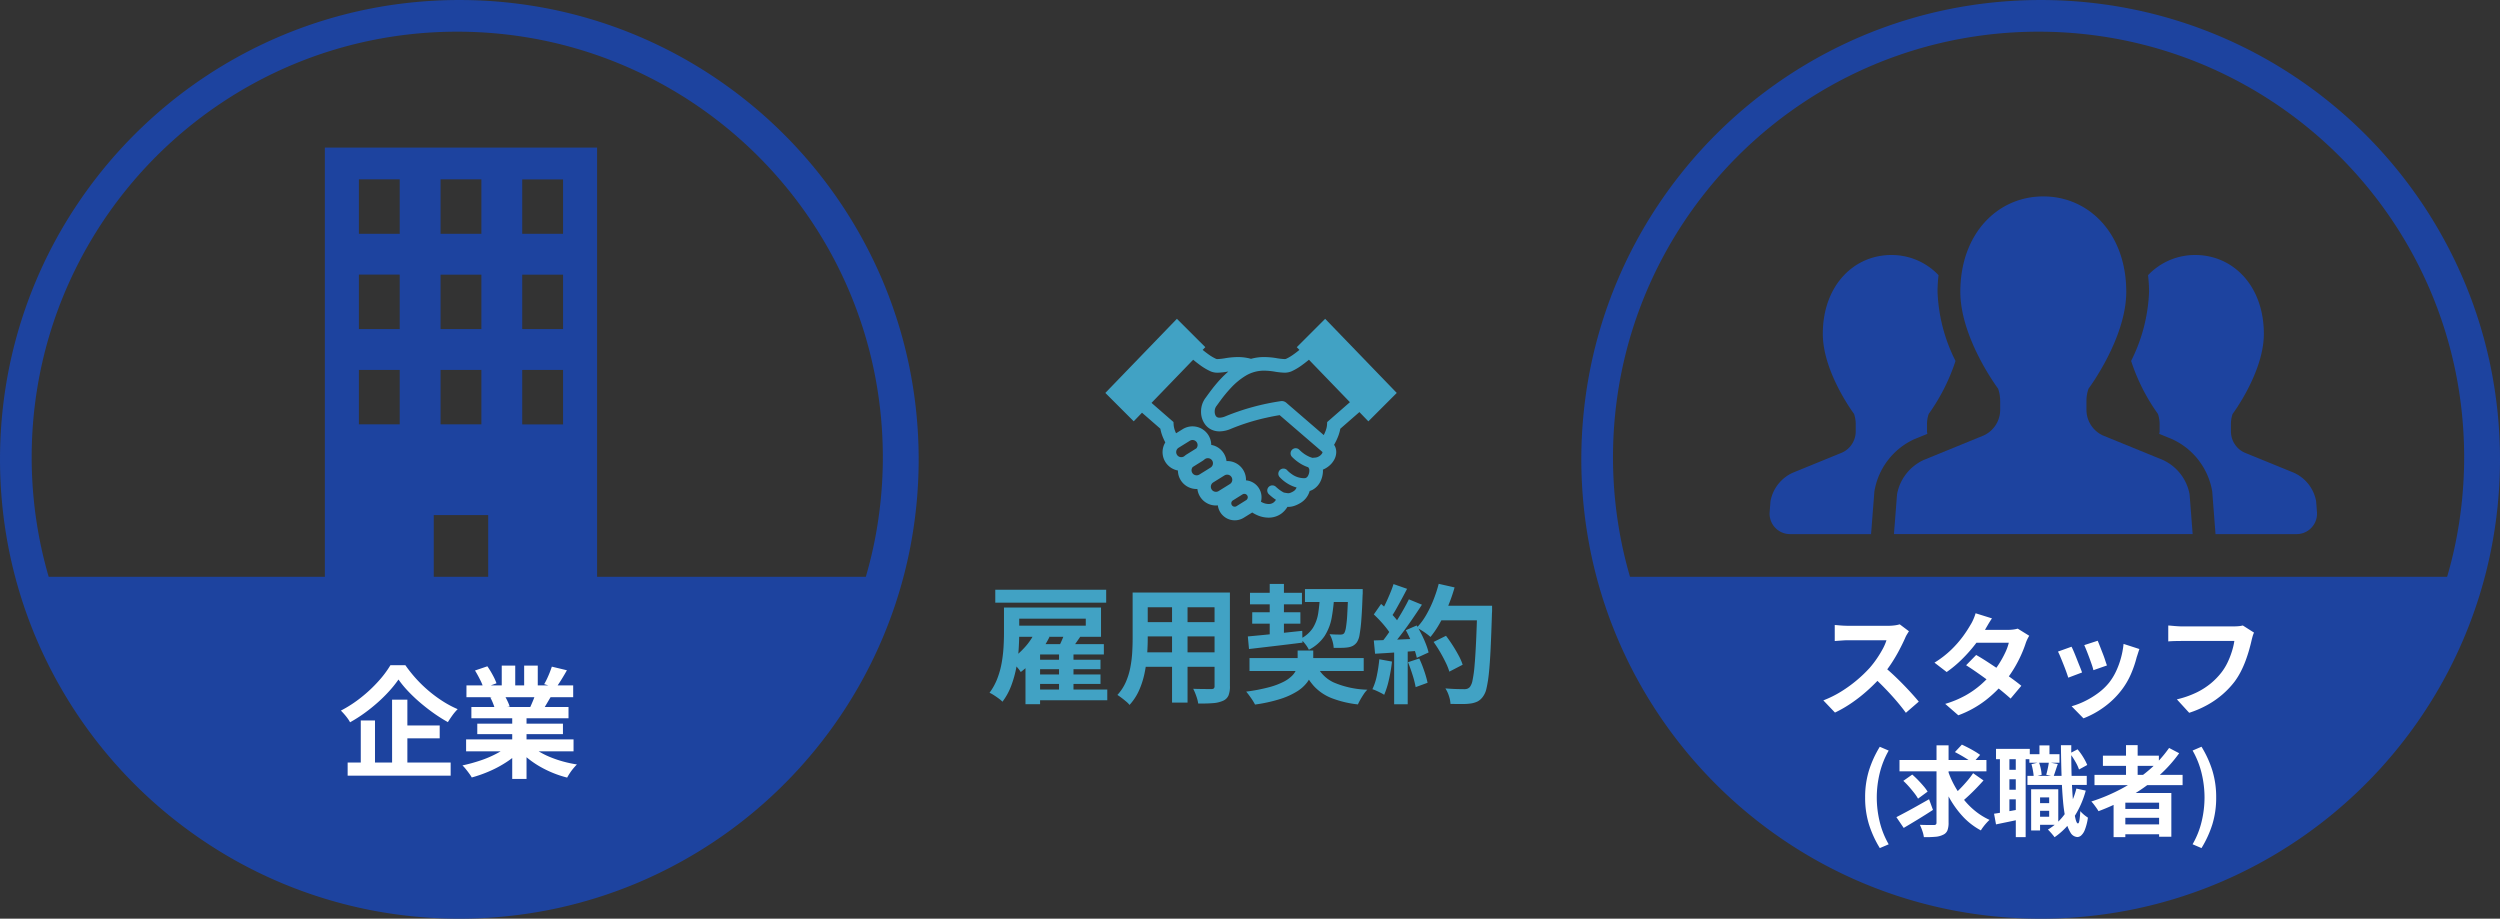
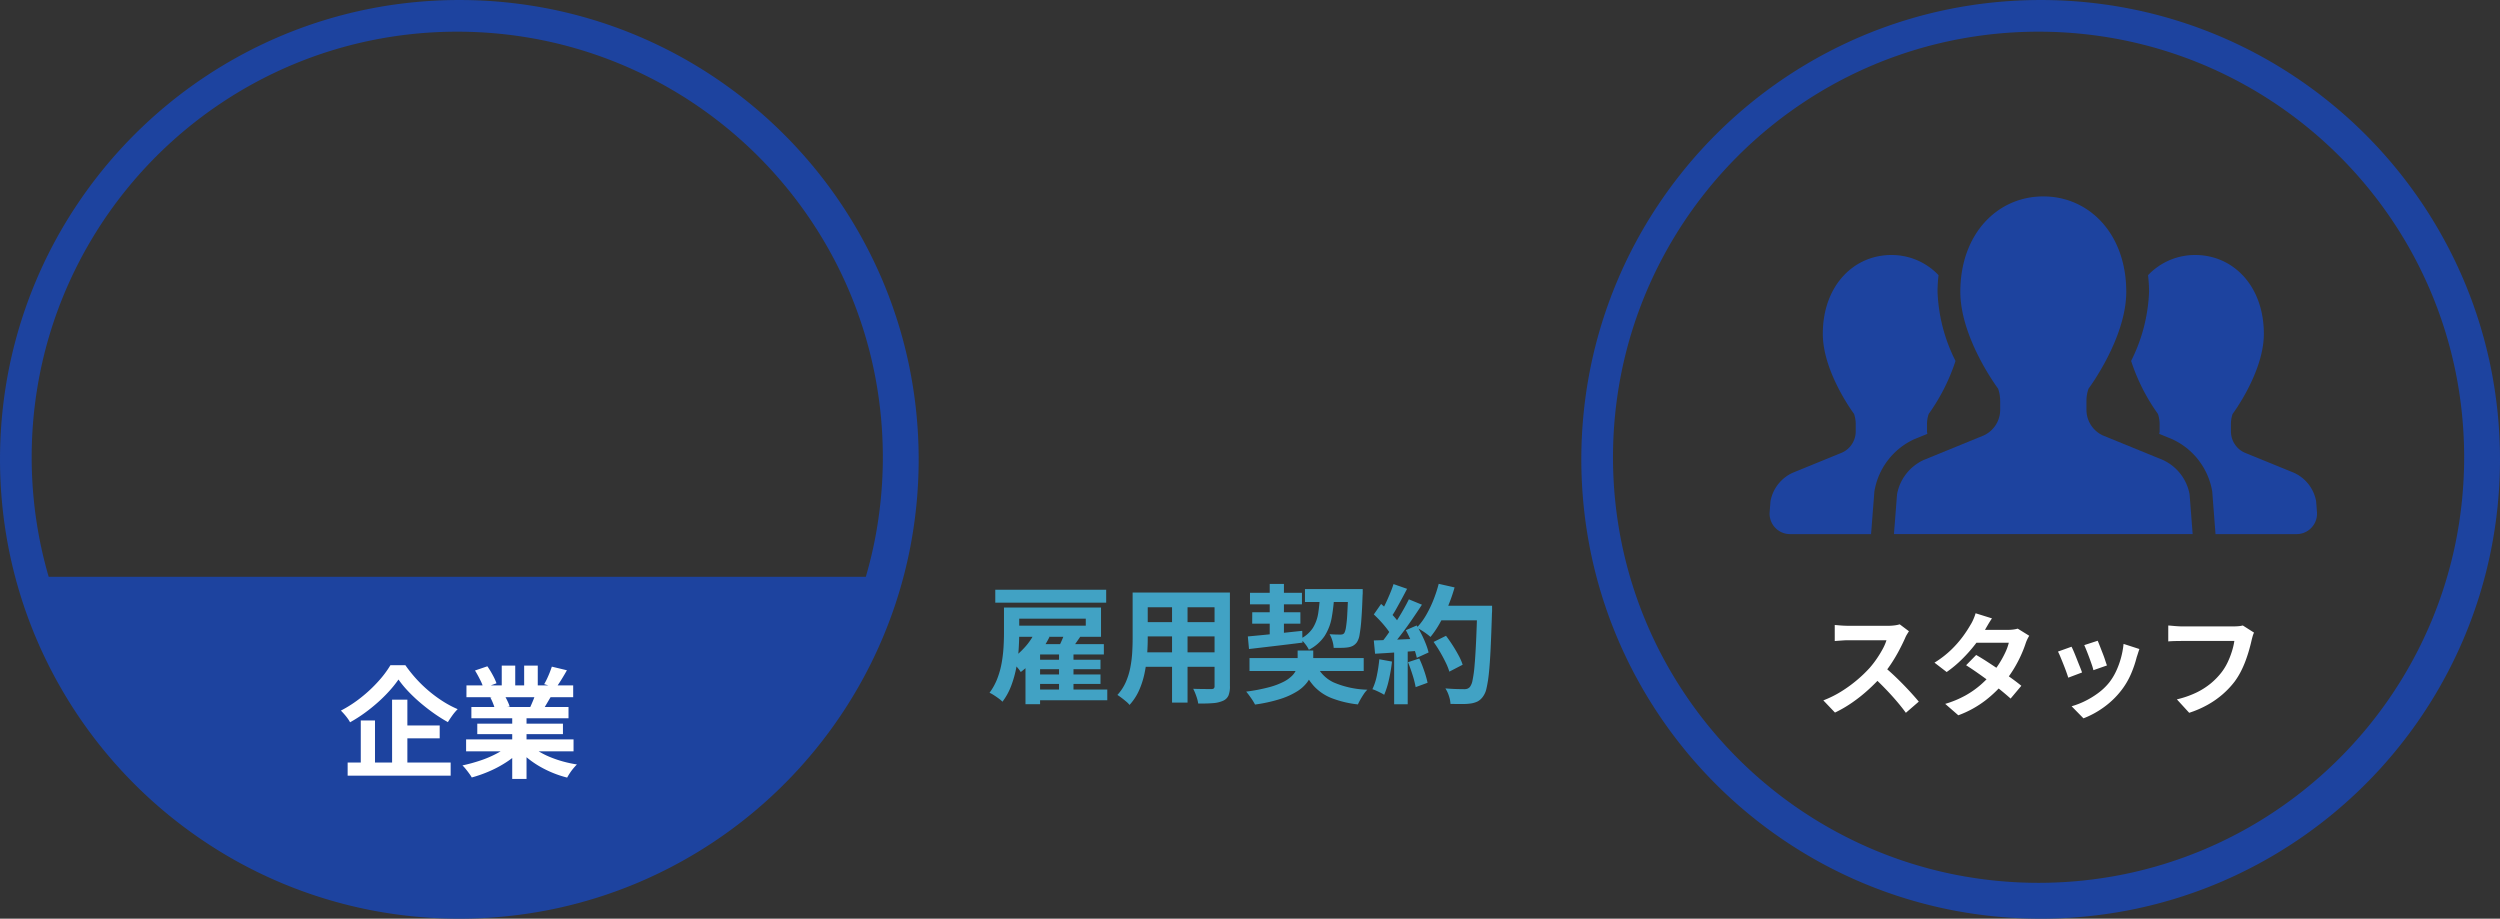
<svg xmlns="http://www.w3.org/2000/svg" width="332" height="122">
  <rect width="100%" height="100%" fill="#333333" stroke="none" />
  <g data-name="Group 2257">
    <g data-name="Group 2254">
      <g data-name="Group 2253">
        <path data-name="Subtraction 1" d="M61 122a61.452 61.452 0 0 1-12.294-1.239 60.667 60.667 0 0 1-21.812-9.179 61.178 61.178 0 0 1-22.1-26.838 60.691 60.691 0 0 1-3.554-11.45 61.6 61.6 0 0 1 0-24.587 60.667 60.667 0 0 1 9.179-21.812 61.178 61.178 0 0 1 26.838-22.1 60.692 60.692 0 0 1 11.45-3.554 61.6 61.6 0 0 1 24.587 0 60.666 60.666 0 0 1 21.812 9.179 61.178 61.178 0 0 1 22.1 26.838 60.693 60.693 0 0 1 3.554 11.45 61.6 61.6 0 0 1 0 24.587 60.666 60.666 0 0 1-9.179 21.812 61.178 61.178 0 0 1-26.838 22.1 60.692 60.692 0 0 1-11.45 3.554A61.45 61.45 0 0 1 61 122ZM60.723 4.207a56.935 56.935 0 0 0-11.39 1.148 56.206 56.206 0 0 0-20.209 8.5 56.681 56.681 0 0 0-20.476 24.87 56.232 56.232 0 0 0-3.293 10.608 57.068 57.068 0 0 0 0 22.78 56.207 56.207 0 0 0 8.5 20.209A56.681 56.681 0 0 0 38.724 112.8a56.231 56.231 0 0 0 10.609 3.293 57.067 57.067 0 0 0 22.78 0 56.205 56.205 0 0 0 20.209-8.5A56.681 56.681 0 0 0 112.8 82.722a56.232 56.232 0 0 0 3.293-10.609 57.069 57.069 0 0 0 0-22.78 56.207 56.207 0 0 0-8.5-20.209A56.68 56.68 0 0 0 82.722 8.648a56.231 56.231 0 0 0-10.609-3.293 56.933 56.933 0 0 0-11.39-1.148Z" fill="#1d439f" />
        <path data-name="Subtraction 2" d="M60.939 121.758a59.542 59.542 0 0 1-19.924-3.407 59.491 59.491 0 0 1-17.077-9.44 59.97 59.97 0 0 1-13.061-14.31 59.429 59.429 0 0 1-7.877-18h115.879a59.428 59.428 0 0 1-7.879 18 59.969 59.969 0 0 1-13.06 14.31 59.491 59.491 0 0 1-17.076 9.44 59.544 59.544 0 0 1-19.925 3.407Z" fill="#1d439f" />
-         <path data-name="Path 1596" d="M43.141 19.599v57.844h14.461v-9.038h7.231v9.038h14.461V19.599Zm9.942 36.754H47.66v-7.23h5.423Zm0-12.653H47.66v-7.23h5.423Zm0-12.653H47.66v-7.23h5.423Zm10.846 25.307h-5.423v-7.23h5.423Zm0-12.653h-5.423v-7.23h5.423Zm0-12.653h-5.423v-7.23h5.423Zm10.846 25.307h-5.423v-7.23h5.423Zm0-12.653h-5.423v-7.23h5.423Zm0-12.653h-5.423v-7.23h5.423Z" fill="#1d439f" />
        <path data-name="Path 1677" d="M52.919 90.24a15.012 15.012 0 0 1-1.184 1.488 19.6 19.6 0 0 1-1.528 1.52 22.389 22.389 0 0 1-1.776 1.432 19.021 19.021 0 0 1-1.944 1.24 3.815 3.815 0 0 0-.32-.512q-.208-.288-.448-.56t-.448-.48a16.454 16.454 0 0 0 2.672-1.736 18.5 18.5 0 0 0 2.3-2.152 13.658 13.658 0 0 0 1.608-2.144h1.98a17.88 17.88 0 0 0 1.456 1.824 17.463 17.463 0 0 0 1.7 1.632 17.21 17.21 0 0 0 1.856 1.36 13.553 13.553 0 0 0 1.936 1.024 6.668 6.668 0 0 0-.7.824q-.328.456-.6.9a20.805 20.805 0 0 1-1.88-1.188q-.936-.664-1.816-1.416a20.313 20.313 0 0 1-1.616-1.536 13.546 13.546 0 0 1-1.248-1.52Zm.112 6.1h5.36v1.712h-5.36Zm-6.864 4.924h13.68v1.744h-13.68Zm5.9-8.352h2.032v9.28h-2.028Zm-4.156 2.768h1.888v6.48h-1.888Zm13.988 2.512h14.268v1.584H61.899Zm.048-7.168h14.172v1.568H61.943Zm.652 2.864h12.9v1.5h-12.9Zm.784 2.212h11.376v1.392H63.383Zm4.64-1.456h1.9v8.8h-1.9Zm-1.392-6.256h1.792v3.392h-1.792Zm2.976 0h1.808v3.28h-1.808ZM67.671 98.9l1.52.688a9.7 9.7 0 0 1-1.816 1.54 14.884 14.884 0 0 1-2.276 1.248 17.448 17.448 0 0 1-2.448.872 4.609 4.609 0 0 0-.352-.536q-.216-.3-.448-.584a4.48 4.48 0 0 0-.44-.48 21.834 21.834 0 0 0 2.392-.656 14 14 0 0 0 2.2-.944 8.1 8.1 0 0 0 1.668-1.148Zm2.64-.048a6.9 6.9 0 0 0 1.184.9 10.828 10.828 0 0 0 1.512.768 14.871 14.871 0 0 0 1.744.6 15.88 15.88 0 0 0 1.864.4q-.224.224-.472.52a6.758 6.758 0 0 0-.464.624q-.216.328-.36.6a13.829 13.829 0 0 1-1.88-.616 14.41 14.41 0 0 1-1.752-.856 12.32 12.32 0 0 1-1.568-1.072 9.115 9.115 0 0 1-1.3-1.264Zm2.976-10.32 2 .48q-.368.656-.752 1.272t-.7 1.048l-1.568-.48q.192-.32.384-.728t.36-.832q.164-.428.276-.764Zm-2.112 3.424 2.032.48q-.336.56-.64 1.08t-.544.888l-1.632-.448q.208-.448.432-1a10 10 0 0 0 .352-1.004Zm-8.1-2.912 1.648-.56a11.309 11.309 0 0 1 .7 1.144 7.624 7.624 0 0 1 .512 1.112l-1.728.64a5.933 5.933 0 0 0-.464-1.136q-.328-.66-.664-1.204Zm2.032 3.584 1.872-.3a7.636 7.636 0 0 1 .408.76 5.478 5.478 0 0 1 .3.744l-1.952.336a7.022 7.022 0 0 0-.256-.752 6.032 6.032 0 0 0-.368-.792Z" fill="#fff" />
      </g>
      <g data-name="Group 2251">
        <g data-name="Group 2192">
          <path data-name="Subtraction 1" d="M270.999 122a61.452 61.452 0 0 1-12.294-1.239 60.667 60.667 0 0 1-21.812-9.179 61.178 61.178 0 0 1-22.1-26.838 60.691 60.691 0 0 1-3.554-11.45 61.6 61.6 0 0 1 0-24.587 60.667 60.667 0 0 1 9.179-21.812 61.178 61.178 0 0 1 26.838-22.1 60.692 60.692 0 0 1 11.45-3.554 61.6 61.6 0 0 1 24.587 0 60.666 60.666 0 0 1 21.812 9.179 61.178 61.178 0 0 1 22.1 26.838 60.693 60.693 0 0 1 3.554 11.45 61.6 61.6 0 0 1 0 24.587 60.666 60.666 0 0 1-9.179 21.812 61.178 61.178 0 0 1-26.838 22.1 60.692 60.692 0 0 1-11.45 3.554A61.45 61.45 0 0 1 270.999 122Zm-.277-117.793a56.935 56.935 0 0 0-11.39 1.148 56.206 56.206 0 0 0-20.209 8.5 56.681 56.681 0 0 0-20.476 24.87 56.232 56.232 0 0 0-3.293 10.608 57.068 57.068 0 0 0 0 22.78 56.207 56.207 0 0 0 8.5 20.209 56.681 56.681 0 0 0 24.869 20.478 56.231 56.231 0 0 0 10.609 3.293 57.067 57.067 0 0 0 22.78 0 56.205 56.205 0 0 0 20.209-8.5 56.681 56.681 0 0 0 20.478-24.871 56.232 56.232 0 0 0 3.293-10.609 57.069 57.069 0 0 0 0-22.78 56.207 56.207 0 0 0-8.5-20.209 56.68 56.68 0 0 0-24.871-20.476 56.231 56.231 0 0 0-10.609-3.293 56.933 56.933 0 0 0-11.39-1.148Z" fill="#1d439f" />
-           <path data-name="Subtraction 2" d="M270.937 121.758a59.542 59.542 0 0 1-19.924-3.407 59.491 59.491 0 0 1-17.077-9.44 59.97 59.97 0 0 1-13.061-14.31 59.429 59.429 0 0 1-7.877-18h115.879a59.428 59.428 0 0 1-7.879 18 59.969 59.969 0 0 1-13.06 14.31 59.491 59.491 0 0 1-17.076 9.44 59.544 59.544 0 0 1-19.925 3.407Z" fill="#1d439f" />
          <path data-name="Path 1674" d="M253.509 83.83q-.09.135-.263.42a3.2 3.2 0 0 0-.263.525q-.315.705-.772 1.575t-1.034 1.75a17.291 17.291 0 0 1-1.223 1.64 25.021 25.021 0 0 1-1.855 1.868 20.3 20.3 0 0 1-2.128 1.692 16.332 16.332 0 0 1-2.287 1.33l-1.545-1.62a13.955 13.955 0 0 0 2.36-1.17 17.59 17.59 0 0 0 2.11-1.53 17.508 17.508 0 0 0 1.68-1.61 13.486 13.486 0 0 0 .938-1.215 14.31 14.31 0 0 0 .787-1.283 6.5 6.5 0 0 0 .51-1.178h-5.085q-.315 0-.66.023l-.653.045q-.307.023-.472.037V83q.225.015.555.045t.667.045q.338.015.563.015h5.3a6.329 6.329 0 0 0 .907-.06 3.9 3.9 0 0 0 .638-.135Zm-3.36 4.665q.585.465 1.245 1.08t1.305 1.275q.645.66 1.193 1.267t.922 1.058l-1.715 1.485q-.55-.76-1.262-1.59t-1.5-1.643q-.787-.818-1.6-1.552Zm12.285-1.515q.69.39 1.507.923t1.658 1.1q.84.57 1.583 1.11t1.252.96l-1.425 1.697q-.5-.45-1.222-1.043t-1.568-1.215q-.84-.622-1.657-1.192t-1.463-.975Zm7.05-2.55a4.415 4.415 0 0 0-.27.495 4.49 4.49 0 0 0-.225.57 15.375 15.375 0 0 1-.608 1.537 16.943 16.943 0 0 1-.907 1.725 15.211 15.211 0 0 1-1.2 1.718 16.234 16.234 0 0 1-2.558 2.5 13.685 13.685 0 0 1-3.652 2.015l-1.74-1.515a13.347 13.347 0 0 0 2.73-1.14 11.978 11.978 0 0 0 2-1.41 14.3 14.3 0 0 0 1.477-1.5 10.492 10.492 0 0 0 .968-1.313 13.062 13.062 0 0 0 .8-1.455 6.964 6.964 0 0 0 .472-1.3h-5.072l.69-1.71h4.26a5.621 5.621 0 0 0 .713-.045 3.512 3.512 0 0 0 .592-.12Zm-4.95-2.31q-.27.39-.532.84t-.4.69a16.508 16.508 0 0 1-1.29 1.913 19.84 19.84 0 0 1-1.748 1.972 15.28 15.28 0 0 1-2.047 1.71L256.899 88a13.034 13.034 0 0 0 2.243-1.733 14.179 14.179 0 0 0 1.537-1.755 16.555 16.555 0 0 0 .99-1.512 4.967 4.967 0 0 0 .382-.727 6.246 6.246 0 0 0 .308-.832Zm14.04 2.97q.105.24.278.683l.367.945q.2.5.345.953t.24.7l-1.8.63a6.259 6.259 0 0 0-.21-.72q-.15-.435-.33-.923t-.36-.937q-.18-.45-.315-.75Zm5.535 1.1q-.12.36-.2.615t-.158.48a14.378 14.378 0 0 1-.78 2.273 10.029 10.029 0 0 1-1.26 2.123 11.174 11.174 0 0 1-2.379 2.281 11.782 11.782 0 0 1-2.648 1.433l-1.575-1.605a10.167 10.167 0 0 0 1.74-.668 11.209 11.209 0 0 0 1.77-1.072 7.834 7.834 0 0 0 1.47-1.395 7.767 7.767 0 0 0 .91-1.478 10.782 10.782 0 0 0 .66-1.785 11.106 11.106 0 0 0 .35-1.882Zm-9.01-.305q.15.285.338.735t.382.945q.195.5.383.96t.293.78l-1.83.69q-.09-.3-.263-.78t-.388-1.015q-.21-.532-.4-.982a6.882 6.882 0 0 0-.315-.688Zm24.235-1.875a2.875 2.875 0 0 0-.187.5q-.083.293-.142.548-.12.54-.315 1.23t-.465 1.425a13.247 13.247 0 0 1-.637 1.455 9.674 9.674 0 0 1-.833 1.35 11.467 11.467 0 0 1-1.576 1.674 11.818 11.818 0 0 1-2.01 1.408 13.6 13.6 0 0 1-2.445 1.06l-1.635-1.785a12.635 12.635 0 0 0 2.573-.893 9.624 9.624 0 0 0 1.9-1.2 9.288 9.288 0 0 0 1.407-1.432 7.337 7.337 0 0 0 .847-1.365 10.887 10.887 0 0 0 .583-1.485 9 9 0 0 0 .323-1.38h-6.99q-.51 0-1 .015t-.787.045v-2.115q.24.015.555.045t.66.052q.345.023.585.023h6.93q.225 0 .555-.023a3.3 3.3 0 0 0 .615-.1Z" fill="#fff" />
-           <path data-name="Path 1675" d="M249.64 112.626a14.075 14.075 0 0 1-1.441-3.146 11.9 11.9 0 0 1-.509-3.58 11.945 11.945 0 0 1 .509-3.583 14.075 14.075 0 0 1 1.437-3.146l1.183.507a11.427 11.427 0 0 0-1.2 3.029 13.67 13.67 0 0 0-.383 3.2 13.67 13.67 0 0 0 .383 3.2 11.228 11.228 0 0 0 1.2 3.016Zm2.613-11.7h11.546v1.508h-11.546Zm6.4 1.326a12.035 12.035 0 0 0 .9 2.074 12.724 12.724 0 0 0 1.248 1.865 9.977 9.977 0 0 0 1.56 1.554 8.872 8.872 0 0 0 1.852 1.137 4.835 4.835 0 0 0-.4.4q-.221.241-.422.507a5.162 5.162 0 0 0-.332.488 9.125 9.125 0 0 1-2.431-1.885 12.815 12.815 0 0 1-1.859-2.633 19.2 19.2 0 0 1-1.342-3.159Zm3.38.429 1.378.962q-.442.494-.936 1.008t-.988.975q-.494.461-.923.826l-1.144-.871q.416-.364.9-.858t.936-1.027a11.455 11.455 0 0 0 .773-1.015Zm-2.418-2.808.923-.988q.39.182.845.416t.877.488a7.728 7.728 0 0 1 .7.461l-.975 1.092a6.362 6.362 0 0 0-.663-.481q-.4-.26-.852-.52t-.859-.468Zm-6.851 3.822 1.183-.832q.377.325.767.728t.728.8a6.013 6.013 0 0 1 .546.734l-1.274.936a5.468 5.468 0 0 0-.507-.754q-.325-.416-.7-.845a10.549 10.549 0 0 0-.747-.767Zm4.407-4.719h1.6v10.27a2.777 2.777 0 0 1-.161 1.054 1.093 1.093 0 0 1-.572.559 2.724 2.724 0 0 1-1.027.267 14.6 14.6 0 0 1-1.521.046 4.117 4.117 0 0 0-.2-.819 6.513 6.513 0 0 0-.332-.819q.6.026 1.137.026h.734a.381.381 0 0 0 .26-.072.314.314 0 0 0 .078-.24Zm-5.33 9.542q.546-.286 1.255-.663t1.503-.825q.8-.449 1.58-.891l.52 1.417q-.975.637-2.009 1.267t-1.878 1.125Zm18.482-1.859h2.34v1.014h-2.34Zm-.819-6.5h3.995v1.131h-4Zm-.26 2.873h7.878v1.209h-7.878Zm1.4 1.781h2.695v4.719h-2.691v-1.066h1.482v-2.574h-1.482Zm-.91 0h1.187v5.473h-1.183Zm1.105-5.824h1.33v1.937h-1.326Zm4.9 5.733 1.248.273a12.4 12.4 0 0 1-1.625 3.62 9.429 9.429 0 0 1-2.517 2.568 3.938 3.938 0 0 0-.241-.312q-.163-.2-.338-.39a4.281 4.281 0 0 0-.305-.312 7.39 7.39 0 0 0 2.359-2.236 10.2 10.2 0 0 0 1.424-3.211Zm-5.962-3.237 1-.247a6.193 6.193 0 0 1 .24.852 4.866 4.866 0 0 1 .112.81l-1.053.26a6.078 6.078 0 0 0-.1-.812 7.743 7.743 0 0 0-.199-.863Zm5.109-1.443 1.013-.533a7.8 7.8 0 0 1 .754 1.047 7.189 7.189 0 0 1 .533 1.033l-1.092.6a5.757 5.757 0 0 0-.495-1.055 10.372 10.372 0 0 0-.713-1.092Zm-2.795 1.2 1.183.221q-.156.455-.3.891t-.26.76l-.974-.225q.1-.351.2-.819t.151-.832Zm-7.02-1.794h4.485v1.378h-4.485Zm1.128 2.778h2.275v1.261h-2.275Zm0 2.652h2.275v1.274h-2.275Zm-.611-4.693h1.261v8.164h-1.258Zm2.106 0h1.313v10.985h-1.308Zm-2.883 7.878q.7-.1 1.658-.273t1.957-.351l.1 1.313q-.9.2-1.794.384t-1.661.344Zm8.879-9.1h1.378q-.013 1.651.019 3.185t.112 2.84q.078 1.306.189 2.282a11.645 11.645 0 0 0 .252 1.53q.143.553.312.552.13 0 .2-.429a11.234 11.234 0 0 0 .11-1.209 3.443 3.443 0 0 0 .312.325 4.3 4.3 0 0 0 .39.325q.195.143.312.221a7.13 7.13 0 0 1-.408 1.615 1.927 1.927 0 0 1-.5.76.809.809 0 0 1-.481.2 1.127 1.127 0 0 1-.923-.588 5.041 5.041 0 0 1-.618-1.638 20.154 20.154 0 0 1-.377-2.568q-.136-1.5-.195-3.374t-.084-4.029Zm4.459 3.937h11.7v1.365h-11.7Zm1.118-2.546h7.432v1.352h-7.432Zm2.3 7.072h5.8v1.183h-5.8Zm0 2.054h5.8v1.313h-5.8Zm.767-10.53h1.547v4.719h-1.546Zm5.72.377 1.339.7a17.939 17.939 0 0 1-2.964 3.224 23.454 23.454 0 0 1-3.673 2.574 27.807 27.807 0 0 1-4.076 1.9 4.23 4.23 0 0 0-.26-.41q-.169-.24-.357-.487a3.967 3.967 0 0 0-.332-.39 23.715 23.715 0 0 0 4.05-1.716 20.306 20.306 0 0 0 3.536-2.4 15.691 15.691 0 0 0 2.738-2.995Zm-7.37 5.98h7.67v5.811h-1.625v-4.524h-4.485v4.576h-1.56Zm11.674 7.319-1.183-.507a11.228 11.228 0 0 0 1.202-3.019 13.67 13.67 0 0 0 .384-3.2 13.67 13.67 0 0 0-.384-3.2 11.427 11.427 0 0 0-1.2-3.029l1.183-.507a14.075 14.075 0 0 1 1.439 3.153 11.945 11.945 0 0 1 .509 3.583 11.9 11.9 0 0 1-.509 3.58 14.075 14.075 0 0 1-1.441 3.146Z" fill="#fff" />
        </g>
        <g data-name="Group 2193" fill="#1d439f">
          <path data-name="Path 1580" d="M255.954 57.619c-.011-.113-.047-.218-.047-.331v-.969a4.086 4.086 0 0 1 .226-1.349 25.839 25.839 0 0 0 3.559-7.036 22.208 22.208 0 0 1-2.388-9.183 20.477 20.477 0 0 1 .133-2.21 8.561 8.561 0 0 0-6.268-2.676c-5.026 0-9.1 4.1-9.1 10.472 0 5.1 4.149 10.632 4.149 10.632a4.209 4.209 0 0 1 .222 1.349v.97a3.1 3.1 0 0 1-1.806 2.814l-6.587 2.691a5.177 5.177 0 0 0-2.925 3.767l-.113 1.449a2.713 2.713 0 0 0 2.7 2.92h10.768l.441-5.673.029-.153a9.284 9.284 0 0 1 5.252-6.769Z" />
          <path data-name="Path 1581" d="M307.582 66.56a5.169 5.169 0 0 0-2.922-3.767l-6.592-2.691a3.091 3.091 0 0 1-1.8-2.814v-.97a4.093 4.093 0 0 1 .224-1.349s4.147-5.534 4.147-10.632c0-6.372-4.076-10.472-9.11-10.472a8.563 8.563 0 0 0-6.268 2.68 19.789 19.789 0 0 1 .135 2.206 22.24 22.24 0 0 1-2.383 9.181 25.77 25.77 0 0 0 3.561 7.038 4.214 4.214 0 0 1 .224 1.349v.97c0 .113-.038.218-.049.331l1.633.665a9.339 9.339 0 0 1 5.373 6.814l.027.155.439 5.676h10.772a2.713 2.713 0 0 0 2.7-2.92Z" />
          <path data-name="Path 1582" d="m287.236 61.086-7.974-3.259a3.748 3.748 0 0 1-2.181-3.4v-1.176a4.938 4.938 0 0 1 .273-1.633s5.014-6.691 5.014-12.864c0-7.713-4.932-12.671-11.018-12.671s-11.018 4.959-11.018 12.671c0 6.173 5.019 12.864 5.019 12.864a5.056 5.056 0 0 1 .273 1.633v1.176a3.755 3.755 0 0 1-2.186 3.4l-7.974 3.259a6.24 6.24 0 0 0-3.536 4.559l-.411 5.283h39.667l-.406-5.283a6.259 6.259 0 0 0-3.541-4.559" />
        </g>
      </g>
    </g>
    <g data-name="Group 2256" fill="#41a2c4">
      <path data-name="Path 1676" d="M133.329 80.677h2.023v3.383q0 .986-.076 2.176a19.842 19.842 0 0 1-.315 2.44 14.361 14.361 0 0 1-.68 2.413 8.272 8.272 0 0 1-1.156 2.1 3.42 3.42 0 0 0-.493-.425q-.323-.238-.654-.45a4.069 4.069 0 0 0-.57-.315 7.838 7.838 0 0 0 1.037-1.887 11.257 11.257 0 0 0 .578-2.083 18.091 18.091 0 0 0 .247-2.082q.059-1.02.059-1.9Zm1.156 0h11.73v3.893h-11.73v-1.479h9.707v-.935h-9.707Zm-2.312-2.363H146.9v1.717h-14.727Zm5.474 9.3h8.5v1.258h-8.5Zm0 1.955h8.5v1.258h-8.5Zm-.221 2.005h9.622v1.425h-9.622Zm.7-6.035h8.466v1.377h-8.469v6.6h-1.938v-6.073l1.921-1.9Zm2.516.731h1.918v5.929h-1.921Zm-3.216-2.278 1.938.607a12.166 12.166 0 0 1-1.054 1.756 15.668 15.668 0 0 1-1.317 1.6 11.072 11.072 0 0 1-1.437 1.29 3.992 3.992 0 0 0-.374-.51l-.518-.621a5.367 5.367 0 0 0-.468-.5 10.21 10.21 0 0 0 1.845-1.6 8.193 8.193 0 0 0 1.385-2.022Zm3.995.017 2.074.493q-.425.629-.841 1.215t-.754 1.012l-1.482-.476q.272-.493.553-1.122t.45-1.122Zm10.166-5.321h10.421v1.955h-10.421Zm0 3.927h10.455v1.9h-10.455Zm-.034 4.012h10.557v1.921h-10.557Zm-1.139-7.939h2.006v6.12q0 1-.085 2.193a18.328 18.328 0 0 1-.335 2.388 11.1 11.1 0 0 1-.731 2.287 7.114 7.114 0 0 1-1.267 1.938 2.894 2.894 0 0 0-.459-.459q-.302-.256-.616-.493t-.536-.374a6.221 6.221 0 0 0 1.109-1.689 9.114 9.114 0 0 0 .6-1.921 14.921 14.921 0 0 0 .255-1.989q.06-.994.059-1.9Zm10.88 0h2.04v12.427a3.152 3.152 0 0 1-.2 1.267 1.385 1.385 0 0 1-.731.688 3.9 3.9 0 0 1-1.309.306q-.8.068-1.972.051a4.878 4.878 0 0 0-.255-.986 7.575 7.575 0 0 0-.408-.969q.493.017.986.025t.875.008h.552a.5.5 0 0 0 .328-.084.431.431 0 0 0 .094-.322Zm-5.644.782h2.057v13.838h-2.057Zm10.285 7.922H181.1v1.717h-15.165Zm.065-8.67h6.9v1.53H166Zm7.3-.493h6.46v1.717h-6.46Zm-7 3.077h6.392v1.513h-6.4Zm8.449 6.851a4.732 4.732 0 0 0 2.351 2.465 12.13 12.13 0 0 0 4.488.969 3.237 3.237 0 0 0-.476.578q-.238.357-.442.714a7.441 7.441 0 0 0-.34.663 13.816 13.816 0 0 1-3.51-.842 6.365 6.365 0 0 1-2.38-1.641 8.981 8.981 0 0 1-1.59-2.652Zm4.3-9.928h1.921v.468a2.161 2.161 0 0 1-.017.3q-.068 2.057-.17 3.34a18.79 18.79 0 0 1-.238 1.981 2.47 2.47 0 0 1-.357.986 1.682 1.682 0 0 1-.535.468 2.015 2.015 0 0 1-.654.2 6.123 6.123 0 0 1-.825.06q-.5.009-1.062.009a3.919 3.919 0 0 0-.17-.944 3.6 3.6 0 0 0-.374-.876q.459.034.833.043t.578.009a1.14 1.14 0 0 0 .306-.034.521.521 0 0 0 .238-.17 2.4 2.4 0 0 0 .221-.757 15.959 15.959 0 0 0 .17-1.717q.068-1.148.136-3.035Zm-13.335 6.29q.918-.085 2.1-.2t2.5-.264q1.318-.144 2.626-.28l.034 1.564q-1.887.238-3.765.459l-3.34.391Zm9.586-5.678h1.9a24.471 24.471 0 0 1-.34 3.128 6.752 6.752 0 0 1-.952 2.491 5.517 5.517 0 0 1-2.091 1.827 3.892 3.892 0 0 0-.493-.773 3.893 3.893 0 0 0-.646-.672 4.192 4.192 0 0 0 1.674-1.453 5.273 5.273 0 0 0 .714-2 21.617 21.617 0 0 0 .234-2.548Zm-6.679-1.292h1.887v7.05l-1.887.221Zm3.706 8.84h2.073v1.649a4.925 4.925 0 0 1-.179 1.3 3.939 3.939 0 0 1-.638 1.284 4.927 4.927 0 0 1-1.326 1.19 9.763 9.763 0 0 1-2.234 1.012 20.192 20.192 0 0 1-3.357.74 7.336 7.336 0 0 0-.535-.876q-.349-.5-.638-.841a23.451 23.451 0 0 0 2.984-.57 9.84 9.84 0 0 0 1.972-.731 4.44 4.44 0 0 0 1.164-.833 2.506 2.506 0 0 0 .561-.867 2.567 2.567 0 0 0 .153-.859Zm18.054-1.139 1.649-.816q.442.578.884 1.266t.8 1.36a7.239 7.239 0 0 1 .527 1.216l-1.768.918a8.034 8.034 0 0 0-.485-1.216q-.332-.689-.748-1.4t-.859-1.328Zm.578-4.811h6.1v1.938h-6.1Zm5.219 0h1.972v.595a3 3 0 0 1-.017.357q-.085 2.8-.179 4.768t-.229 3.24a16.067 16.067 0 0 1-.315 2 2.814 2.814 0 0 1-.45 1.076 2.093 2.093 0 0 1-.739.68 3.256 3.256 0 0 1-.927.272 8.344 8.344 0 0 1-1.181.068q-.722 0-1.487-.017a3.955 3.955 0 0 0-.2-1.029 4.2 4.2 0 0 0-.476-1.029q.816.068 1.5.085t1 .017a1.138 1.138 0 0 0 .434-.068 1 1 0 0 0 .314-.221 2.1 2.1 0 0 0 .357-.9 15.563 15.563 0 0 0 .263-1.913q.111-1.233.2-3.1t.161-4.471Zm-5.117-2.907 2.108.476a22.8 22.8 0 0 1-.858 2.474 20.578 20.578 0 0 1-1.1 2.269 12.619 12.619 0 0 1-1.241 1.836 6.5 6.5 0 0 0-.527-.425q-.323-.238-.68-.459t-.612-.357a8.323 8.323 0 0 0 1.207-1.607 14.981 14.981 0 0 0 .978-2.006 17.85 17.85 0 0 0 .725-2.201Zm-6 .034 1.8.629q-.34.663-.714 1.352t-.731 1.326a12.077 12.077 0 0 1-.7 1.113l-1.377-.561q.306-.527.629-1.2t.612-1.368q.293-.696.48-1.291Zm2.039 2.023 1.734.714q-.629.969-1.36 2.031t-1.479 2.032q-.748.969-1.394 1.7l-1.241-.629q.493-.578 1-1.309t1.012-1.513q.5-.782.952-1.572t.776-1.454Zm-4.658 2.01.969-1.394q.442.374.918.842t.875.926a4.512 4.512 0 0 1 .6.85l-1.033 1.576a6.4 6.4 0 0 0-.586-.893q-.383-.5-.842-1t-.901-.907Zm4.25 2.091 1.445-.629q.34.561.663 1.207t.561 1.266a9.158 9.158 0 0 1 .357 1.113l-1.564.714a9.643 9.643 0 0 0-.323-1.114q-.221-.637-.519-1.309t-.62-1.252Zm-4.25 1.36q1.173-.034 2.83-.1t3.375-.153l-.017 1.609q-1.6.119-3.179.229t-2.839.179Zm4.539 2.89 1.5-.493a16.456 16.456 0 0 1 .659 1.662 13.276 13.276 0 0 1 .442 1.564l-1.582.578a13.115 13.115 0 0 0-.408-1.606q-.292-.927-.611-1.709Zm-3.808-.391 1.683.306a21.46 21.46 0 0 1-.408 2.414 11.4 11.4 0 0 1-.629 2.002 3.732 3.732 0 0 0-.459-.263q-.289-.145-.587-.281a4.373 4.373 0 0 0-.518-.2 7.774 7.774 0 0 0 .595-1.828 19.481 19.481 0 0 0 .323-2.154Zm1.972-1.6h1.8v7.58h-1.8Z" />
-       <path data-name="Path 1618" d="m175.981 42.336-3.768 3.768.35.364c-.25.2-.5.4-.747.573a5.889 5.889 0 0 1-1.033.616.657.657 0 0 1-.226.026 8.189 8.189 0 0 1-1.048-.123 10.691 10.691 0 0 0-1.619-.144 6.527 6.527 0 0 0-1.753.235 6.57 6.57 0 0 0-1.75-.234 10.53 10.53 0 0 0-1.619.144 8.168 8.168 0 0 1-1.047.123.621.621 0 0 1-.223-.026 6.128 6.128 0 0 1-1.115-.674 15.48 15.48 0 0 1-.669-.517l.35-.363-3.769-3.768-9.505 9.846 3.768 3.768 1.1-1.142 2.438 2.124a5.494 5.494 0 0 0 .345 1.157c.1.232.2.456.31.666a2.476 2.476 0 0 0 1.676 3.727 2.483 2.483 0 0 0 2.487 2.459c.032 0 .065 0 .1-.006a2.48 2.48 0 0 0 2.468 2.194c.082 0 .164-.009.247-.017a2.263 2.263 0 0 0 3.439 1.646l1.13-.7a4.541 4.541 0 0 0 .7.374 3.78 3.78 0 0 0 1.463.311 2.876 2.876 0 0 0 1.668-.511 3.083 3.083 0 0 0 .846-.926c.036 0 .065.007.1.008a2.53 2.53 0 0 0 .746-.114 3.813 3.813 0 0 0 .782-.35 2.714 2.714 0 0 0 1.324-1.649 2.224 2.224 0 0 0 .442-.189 2.534 2.534 0 0 0 1.028-1.166 3.282 3.282 0 0 0 .291-1.35c0-.044-.006-.086-.007-.129a3.123 3.123 0 0 0 .873-.54 2.817 2.817 0 0 0 .633-.785 2.135 2.135 0 0 0 .267-1.011 1.785 1.785 0 0 0-.158-.738 1.813 1.813 0 0 0-.13-.217 8.888 8.888 0 0 0 .546-1.145 5.193 5.193 0 0 0 .278-.993l2.539-2.215 1.19 1.232 3.771-3.773Zm-18.705 18.246-.044.028a.676.676 0 0 1-.715-1.148l1.493-.927a.673.673 0 0 1 .93.218l.769-.478-.769.478a.668.668 0 0 1 .1.354.683.683 0 0 1-.162.435l-1.282.8a2.51 2.51 0 0 0-.32.24Zm1.993 2.442a.666.666 0 0 1-.355.1.672.672 0 0 1-.517-1.107l1.283-.8a2.474 2.474 0 0 0 .321-.243l.047-.028a.662.662 0 0 1 .355-.1.676.676 0 0 1 .358 1.251Zm4.055 1.261-1.491.927a.662.662 0 0 1-.355.1.676.676 0 0 1-.359-1.25l1.493-.927a.659.659 0 0 1 .355-.1.675.675 0 0 1 .358 1.25Zm2.311 1.512a.441.441 0 0 1 .068.237.453.453 0 0 1-.215.387l-1.28.8a.435.435 0 0 1-.238.068.452.452 0 0 1-.241-.836l1.281-.8a.438.438 0 0 1 .238-.069.45.45 0 0 1 .385.214l.769-.477Zm9.955-5.615a1.16 1.16 0 0 1-.406.409 1.2 1.2 0 0 1-.622.186.862.862 0 0 0-.218.031 2.493 2.493 0 0 1-.385-.118 4.043 4.043 0 0 1-1.022-.613c-.13-.105-.234-.2-.3-.265l-.076-.076-.017-.017a.68.68 0 0 0-1 .919 5.8 5.8 0 0 0 .922.779 5.035 5.035 0 0 0 1 .538c.089.035.182.068.277.1a.883.883 0 0 0 .1.17.74.74 0 0 1 .039.27 1.417 1.417 0 0 1-.218.758.6.6 0 0 1-.192.187.482.482 0 0 1-.252.061h-.12a2.789 2.789 0 0 1-1.541-.527 3.875 3.875 0 0 1-.472-.377 2.85 2.85 0 0 1-.12-.118l-.026-.028v-.006a.679.679 0 0 0-1.024.891 4.848 4.848 0 0 0 .885.762 4.527 4.527 0 0 0 1.383.639c-.006.016-.01.032-.017.048a.983.983 0 0 1-.451.489 2.073 2.073 0 0 1-.415.191.68.68 0 0 1-.215.034 2.325 2.325 0 0 1-.44-.063.8.8 0 0 0-.12-.013l-.045-.02a3.9 3.9 0 0 1-.7-.46c-.1-.08-.187-.154-.246-.206l-.066-.06-.015-.015a.679.679 0 1 0-.938.981 7.09 7.09 0 0 0 .7.575c.071.05.15.1.229.152a1.3 1.3 0 0 1-.339.378 1.065 1.065 0 0 1-.631.184 1.986 1.986 0 0 1-.76-.168 2.694 2.694 0 0 1-.262-.138 2.256 2.256 0 0 0-1.985-2.836v-.074a2.484 2.484 0 0 0-.374-1.311 2.484 2.484 0 0 0-2.114-1.176c-.032 0-.065.006-.1.007a2.481 2.481 0 0 0-.355-1.02 2.476 2.476 0 0 0-1.674-1.134 2.48 2.48 0 0 0-.373-1.286 2.486 2.486 0 0 0-3.425-.8l-.872.542c-.021-.048-.047-.095-.066-.143a3.118 3.118 0 0 1-.257-.968l-.02-.382-2.918-2.543 5.531-5.728c.283.232.573.462.87.677a7.743 7.743 0 0 0 1.48.879 2.372 2.372 0 0 0 .919.165 9.161 9.161 0 0 0 1.317-.144c.028 0 .058-.007.087-.012a14.535 14.535 0 0 0-1.572 1.6c-.374.439-.69.854-.94 1.192s-.438.607-.521.714a2.977 2.977 0 0 0-.592 1.819 2.8 2.8 0 0 0 .572 1.745 2.273 2.273 0 0 0 .8.642 2.51 2.51 0 0 0 1.085.236 3.956 3.956 0 0 0 1.52-.342 28.191 28.191 0 0 1 4.7-1.473c.65-.145 1.194-.246 1.573-.309l.19-.031 5.689 4.9a.375.375 0 0 1-.039.15Zm.658-4.132-.02.382a2.907 2.907 0 0 1-.21.847 5.65 5.65 0 0 1-.222.5l-4.98-4.297a.909.909 0 0 0-.705-.213 31.456 31.456 0 0 0-7.335 2 2.137 2.137 0 0 1-.815.2.679.679 0 0 1-.305-.058.507.507 0 0 1-.235-.243 1.146 1.146 0 0 1-.11-.51 1.2 1.2 0 0 1 .21-.707c.141-.182.313-.43.55-.751a17.9 17.9 0 0 1 1.4-1.694 9.166 9.166 0 0 1 1.925-1.59 4.705 4.705 0 0 1 2.5-.692 8.915 8.915 0 0 1 1.35.123 9.169 9.169 0 0 0 1.316.144 2.383 2.383 0 0 0 .915-.163 7.742 7.742 0 0 0 1.48-.879c.3-.214.587-.445.868-.676l5.444 5.638Z" />
    </g>
  </g>
</svg>